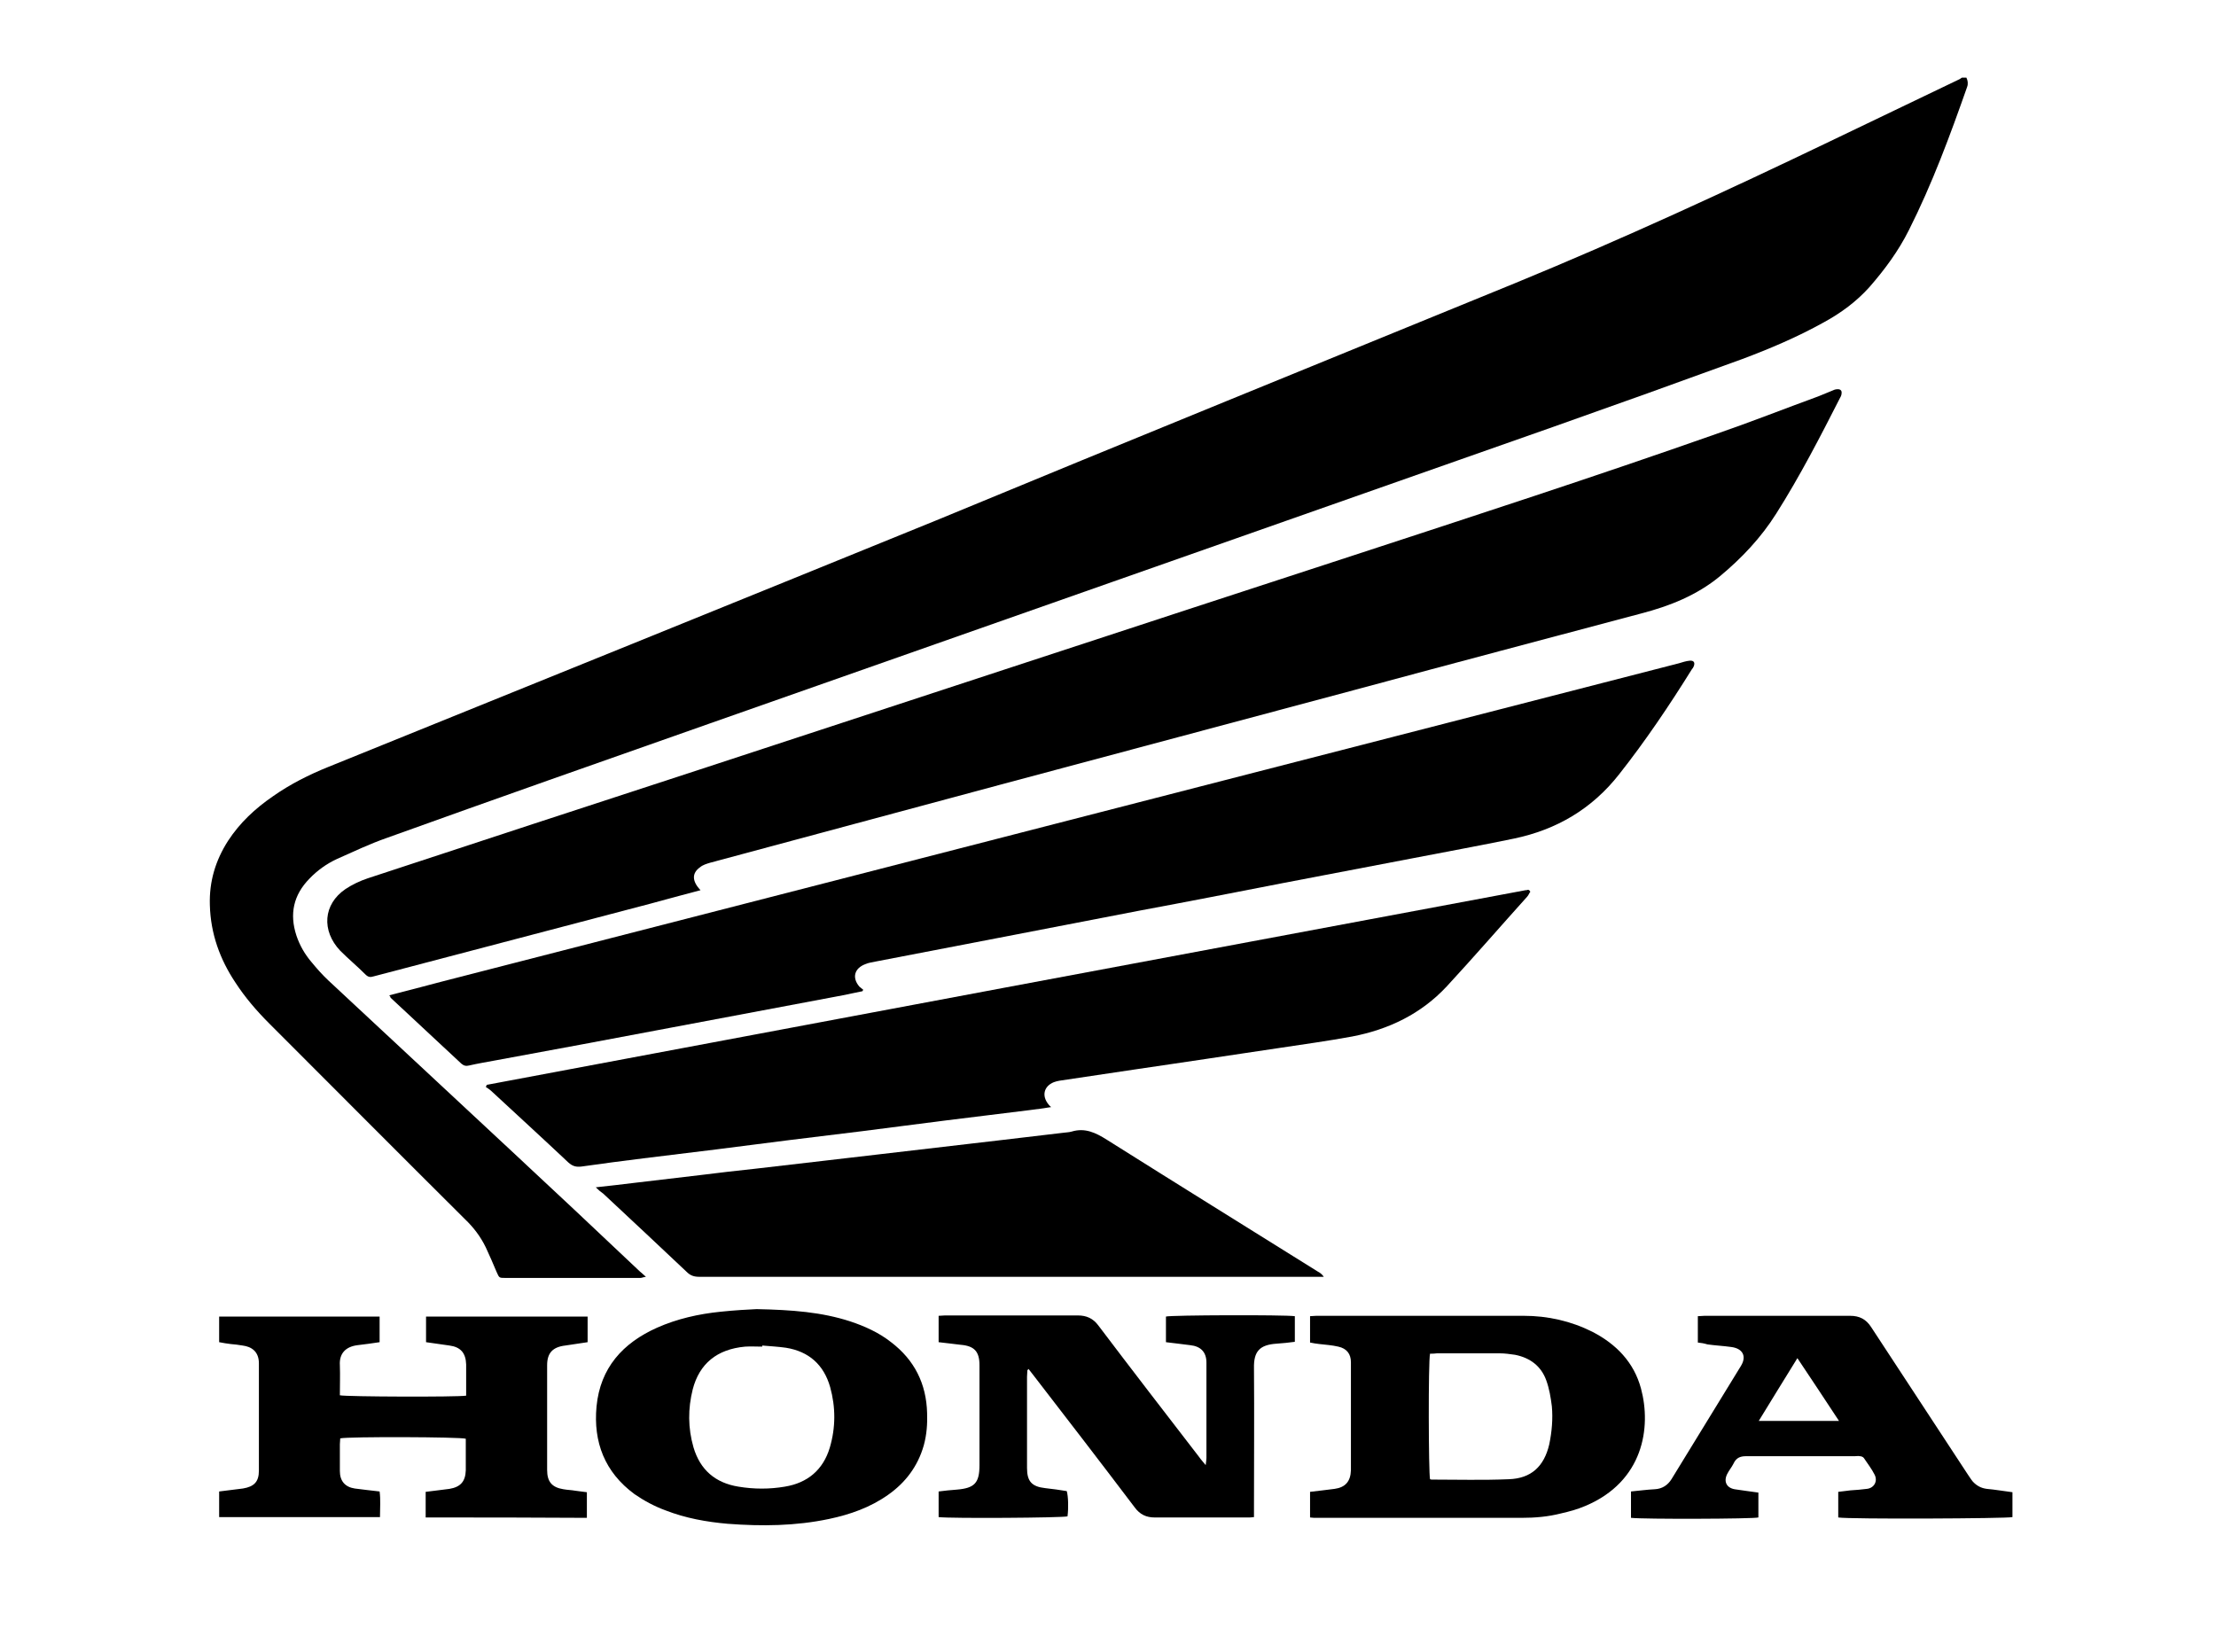
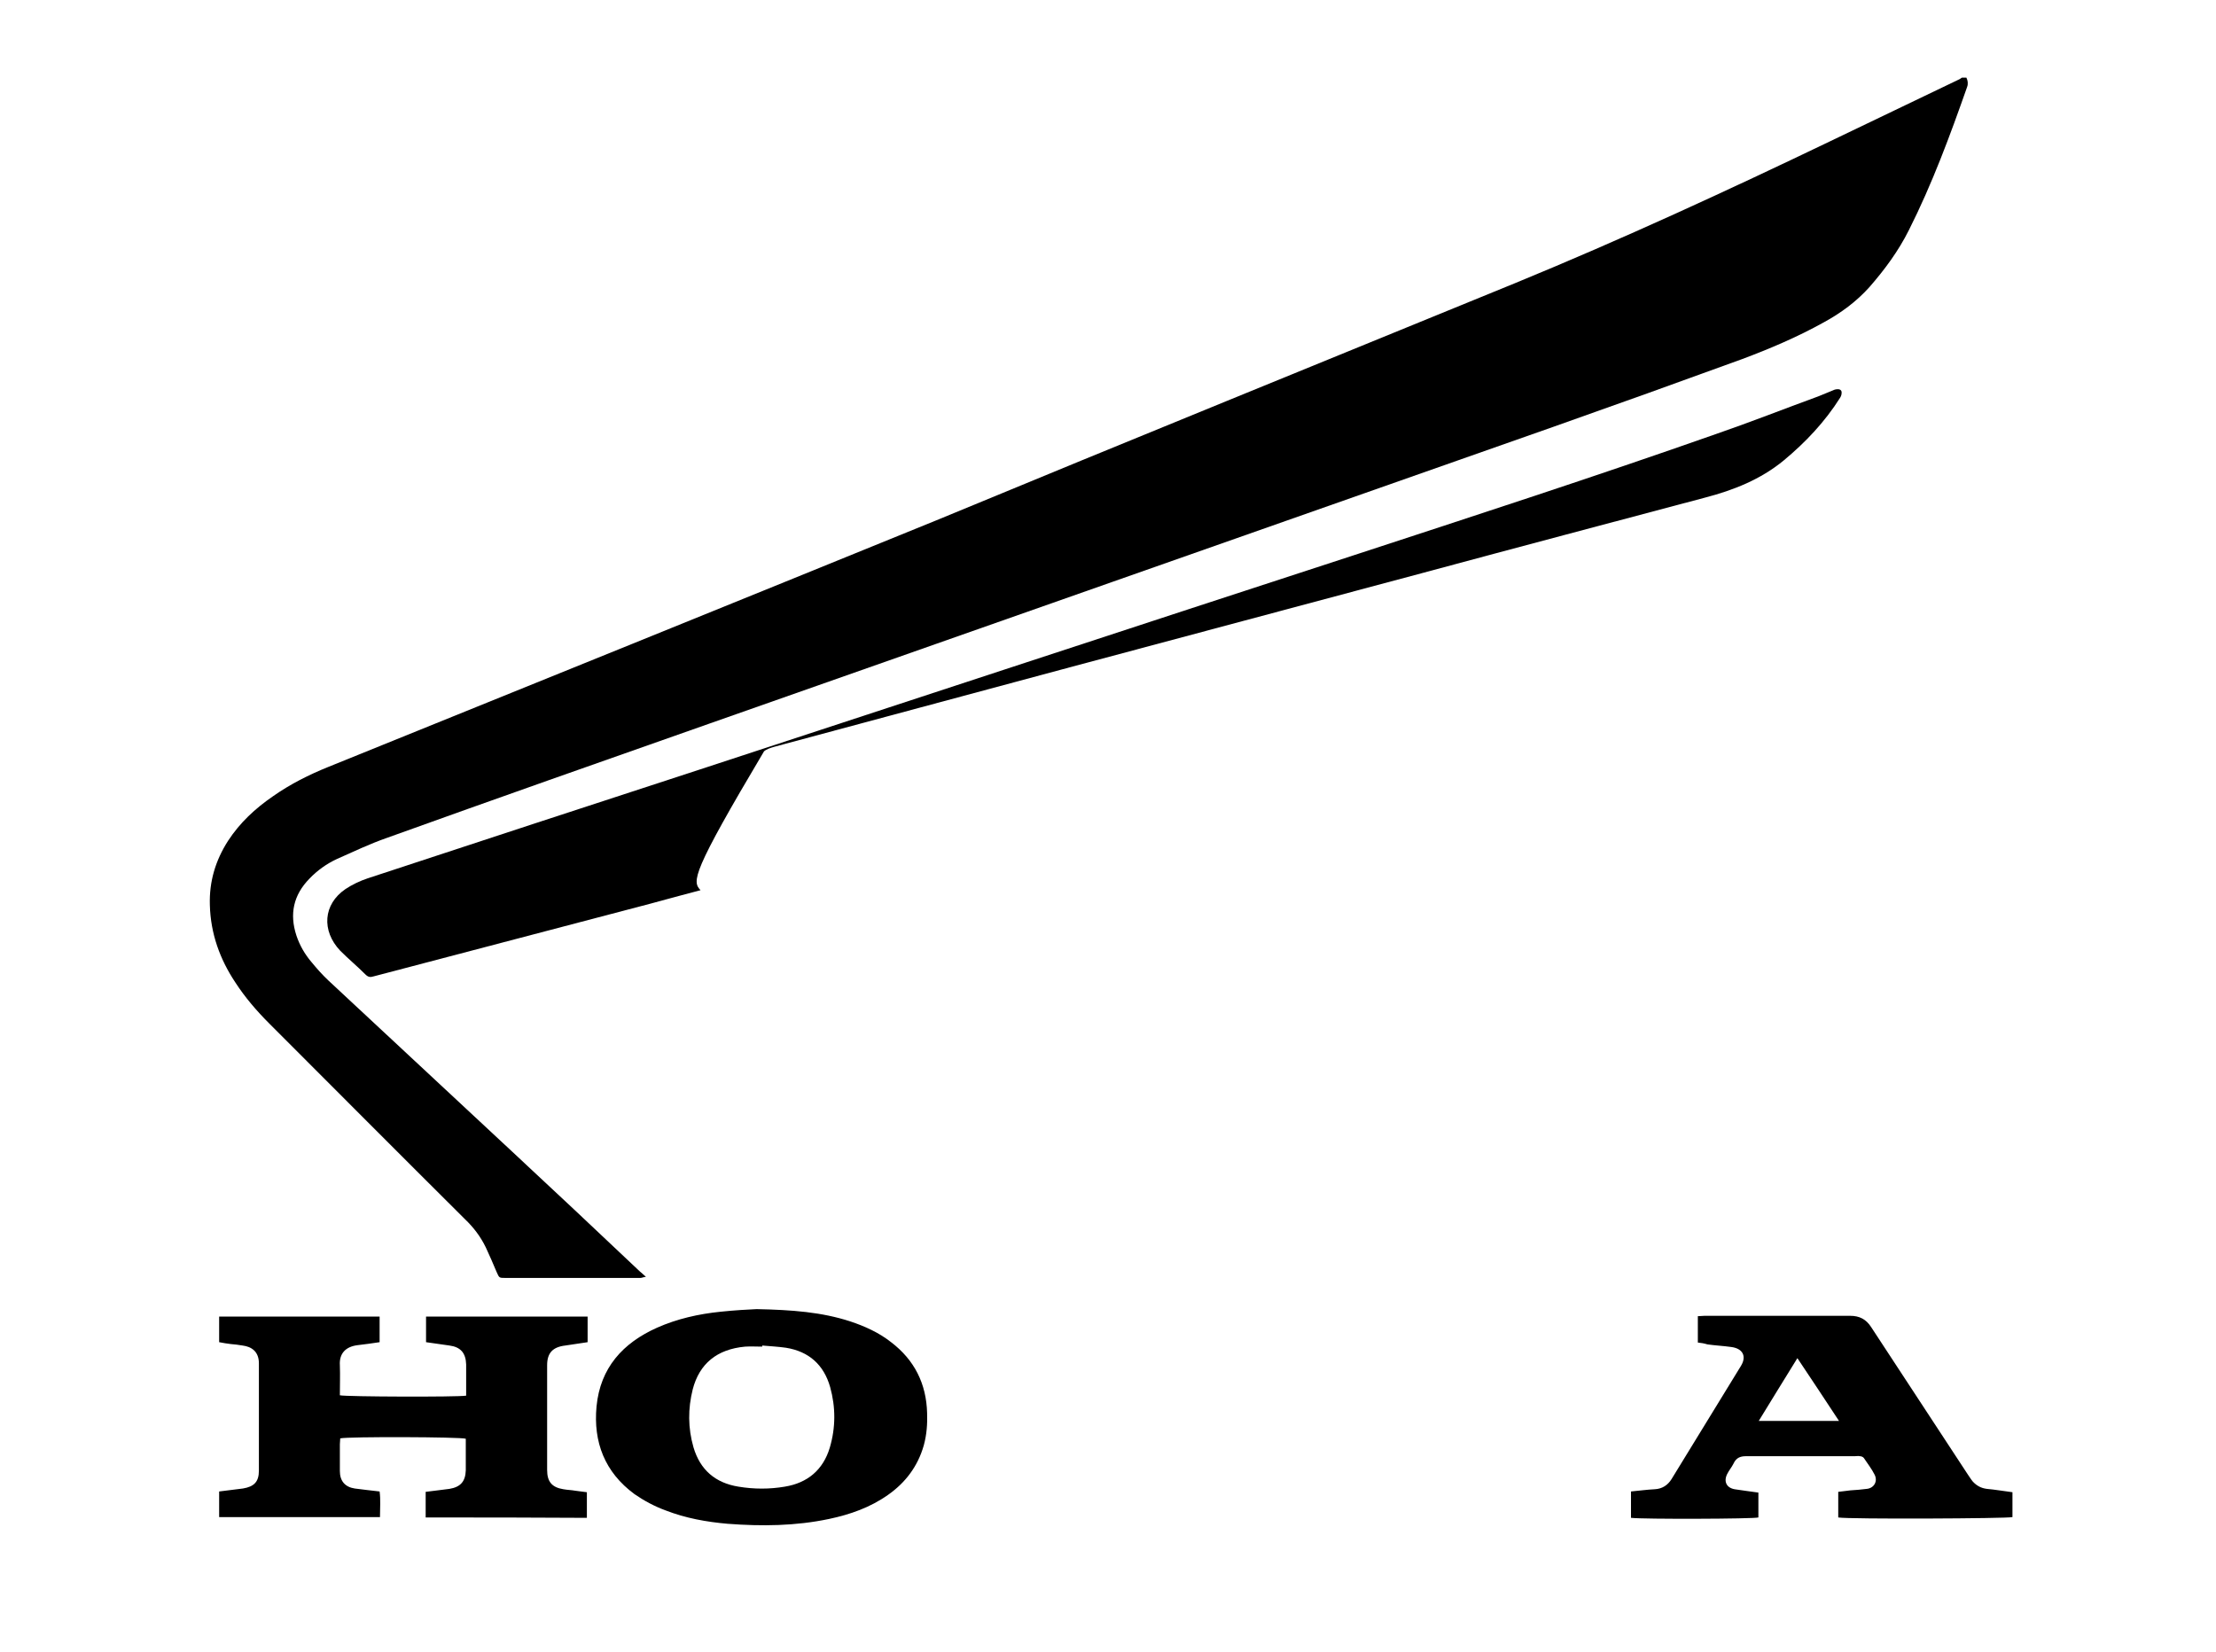
<svg xmlns="http://www.w3.org/2000/svg" version="1.1" id="Livello_1" x="0px" y="0px" viewBox="0 0 596.6 444.9" style="enable-background:new 0 0 596.6 444.9;" xml:space="preserve">
  <style type="text/css">
	.st0{fill:#FFFFFF;}
	.st1{fill:#E7382B;}
</style>
  <g>
    <path d="M529.4,20.9c0.4,0.8,0.5,1.7,0.2,2.5c-4.6,13.1-9.4,26.1-15.7,38.6c-2.8,5.6-6.5,10.6-10.6,15.3c-3.5,3.9-7.7,7-12.3,9.5   c-7,3.9-14.5,7.1-22,9.9c-17,6.2-34,12.3-51,18.3c-75.6,26.6-151.3,53.2-226.9,79.8c-29,10.2-58,20.4-86.9,30.8   c-4.6,1.6-9,3.7-13.5,5.7c-2.8,1.3-5.3,3.1-7.4,5.3c-4.3,4.4-5.4,9.5-3.5,15.3c0.9,2.7,2.3,5.1,4.1,7.2c1.4,1.7,2.9,3.4,4.5,4.9   c16.5,15.4,33,30.7,49.5,46.1c11.5,10.7,22.9,21.4,34.3,32.2c0.5,0.4,0.9,0.8,1.7,1.5c-0.8,0.1-1.1,0.3-1.5,0.3   c-12.1,0-24.3,0-36.4,0c-1.6,0-1.6,0-2.3-1.6c-0.9-2.2-1.9-4.4-2.9-6.6c-1.4-2.9-3.3-5.4-5.6-7.6c-17.6-17.5-35.1-35.1-52.7-52.7   c-3.4-3.4-6.5-7-9.1-11c-4.2-6.3-6.7-13.2-6.9-20.9c-0.2-6.3,1.5-12,4.9-17.3c3.2-4.9,7.3-8.7,12.1-12c4.7-3.3,9.7-5.8,14.9-7.9   c54.6-22.1,109.2-44.2,163.7-66.4C304,118.6,356,97.5,408,76.2c28.7-11.8,56.9-24.8,84.8-38.2c11.6-5.6,23.2-11.1,34.8-16.7   c0.2-0.1,0.4-0.3,0.6-0.4C528.6,20.9,529,20.9,529.4,20.9z" />
-     <path d="M188.6,239.7c-4.6,1.2-9,2.4-13.4,3.6c-23.5,6.2-46.9,12.3-70.4,18.5c-1.4,0.4-2.8,0.7-4.2,1.1c-0.9,0.3-1.5,0.2-2.2-0.5   c-2.2-2.2-4.6-4.2-6.8-6.4c-5.1-5.4-4.6-12.5,1.4-16.6c1.8-1.2,3.9-2.2,6-2.9c29.8-9.8,59.6-19.6,89.4-29.3   c58.6-19.2,117.2-38.5,175.8-57.6c32.7-10.7,65.3-21.3,97.7-32.7c9.3-3.2,18.4-6.8,27.7-10.2c1.3-0.5,2.6-1.1,3.9-1.6   c0.4-0.2,0.8-0.3,1.3-0.3c0.7,0,1.1,0.4,1,1.1c0,0.4-0.2,0.9-0.4,1.2c-5.4,10.6-10.8,21.1-17.2,31.2c-4.1,6.5-9.3,12-15.2,16.9   c-6.2,5.1-13.5,8-21.2,10c-25.2,6.7-50.5,13.4-75.7,20.2c-32.4,8.7-64.8,17.3-97.2,26c-25.9,7-51.8,13.9-77.7,20.9   c-1,0.3-2,0.6-2.7,1.2C186.2,235.1,186.3,237.3,188.6,239.7z" />
-     <path d="M104.8,268c4.7-1.2,9.3-2.4,13.8-3.6c37.3-9.6,74.6-19.2,112-28.8c35.7-9.2,71.4-18.4,107.2-27.6   c38.1-9.8,76.1-19.6,114.2-29.4c1-0.3,1.9-0.6,2.9-0.7c1.1-0.1,1.5,0.5,1.1,1.5c-0.1,0.3-0.3,0.6-0.5,0.8   c-6.1,9.8-12.5,19.3-19.6,28.3c-7.3,9.3-16.8,14.9-28.3,17.3c-9.2,1.9-18.5,3.6-27.8,5.4c-11.5,2.2-23,4.4-34.5,6.6   c-12.8,2.5-25.6,5-38.5,7.4c-12.8,2.5-25.5,4.9-38.3,7.4c-10.9,2.1-21.8,4.2-32.7,6.3c-0.9,0.2-1.9,0.3-2.8,0.7   c-3,1.1-3.7,3.7-1.6,6.1c0.3,0.3,0.7,0.5,1,0.8c-0.1,0.1-0.1,0.3-0.2,0.4c-1.8,0.4-3.5,0.7-5.3,1.1c-15.4,2.9-30.8,5.8-46.2,8.7   c-15.9,3-31.8,6-47.7,8.9c-2.2,0.4-4.5,0.8-6.7,1.3c-0.8,0.2-1.4,0.1-2.1-0.5c-6.4-5.9-12.7-11.9-19.1-17.8   C105.2,268.5,105.1,268.4,104.8,268z" />
-     <path d="M412,240.1c-0.3,0.4-0.5,1-0.9,1.4c-7.2,8-14.3,16.2-21.6,24.1c-6.9,7.4-15.6,11.6-25.5,13.5c-6.5,1.2-13.1,2.1-19.7,3.1   c-6.5,1-12.9,1.9-19.4,2.9c-6.5,1-13,1.9-19.6,2.9c-6.7,1-13.4,2-20.1,3c-0.5,0.1-1,0.2-1.5,0.4c-2.7,1.1-3.3,3.7-1.4,6   c0.2,0.2,0.3,0.4,0.7,0.7c-2,0.3-3.9,0.6-5.7,0.8c-7.6,0.9-15.1,1.9-22.7,2.8c-7.5,1-15.1,1.9-22.6,2.9c-6.5,0.8-13.1,1.6-19.6,2.4   c-6.5,0.8-13.1,1.7-19.6,2.5c-6.5,0.8-13.1,1.6-19.6,2.4c-5.5,0.7-11.1,1.4-16.6,2.2c-1.5,0.2-2.5-0.1-3.6-1.1   c-6.9-6.5-13.9-12.9-20.8-19.3c-0.5-0.4-1-0.8-1.4-1c0.2-0.4,0.2-0.5,0.2-0.5c0-0.1,0.1-0.1,0.1-0.1c93.2-17.5,186.4-35,279.6-52.4   c0.2,0,0.4,0,0.6-0.1c0.1,0,0.1,0,0.2,0c0.1,0.1,0.2,0.1,0.3,0.2C411.8,239.8,411.8,239.8,412,240.1z" />
-     <path d="M160.4,319.7c3.8-0.4,7.1-0.8,10.4-1.2c5.9-0.7,11.8-1.4,17.8-2.1c4.9-0.6,9.8-1.2,14.7-1.7c6-0.7,12.1-1.4,18.1-2.1   c4.9-0.6,9.7-1.1,14.6-1.7c6-0.7,12-1.4,18-2.1c4.9-0.6,9.7-1.1,14.6-1.7c5.9-0.7,11.8-1.4,17.8-2.1c0.7-0.1,1.4-0.1,2.1-0.3   c3.6-1.1,6.5,0.3,9.5,2.2c18.9,11.9,37.9,23.7,56.8,35.5c0.6,0.3,1.1,0.7,1.6,1.4c-0.6,0-1.2,0-1.8,0c-55.4,0-110.9,0-166.3,0   c-1.4,0-2.4-0.3-3.4-1.3c-7.5-7.1-15-14.1-22.5-21.1C161.8,321,161.2,320.5,160.4,319.7z" />
+     <path d="M188.6,239.7c-4.6,1.2-9,2.4-13.4,3.6c-23.5,6.2-46.9,12.3-70.4,18.5c-1.4,0.4-2.8,0.7-4.2,1.1c-0.9,0.3-1.5,0.2-2.2-0.5   c-2.2-2.2-4.6-4.2-6.8-6.4c-5.1-5.4-4.6-12.5,1.4-16.6c1.8-1.2,3.9-2.2,6-2.9c29.8-9.8,59.6-19.6,89.4-29.3   c58.6-19.2,117.2-38.5,175.8-57.6c32.7-10.7,65.3-21.3,97.7-32.7c9.3-3.2,18.4-6.8,27.7-10.2c1.3-0.5,2.6-1.1,3.9-1.6   c0.4-0.2,0.8-0.3,1.3-0.3c0.7,0,1.1,0.4,1,1.1c0,0.4-0.2,0.9-0.4,1.2c-4.1,6.5-9.3,12-15.2,16.9   c-6.2,5.1-13.5,8-21.2,10c-25.2,6.7-50.5,13.4-75.7,20.2c-32.4,8.7-64.8,17.3-97.2,26c-25.9,7-51.8,13.9-77.7,20.9   c-1,0.3-2,0.6-2.7,1.2C186.2,235.1,186.3,237.3,188.6,239.7z" />
    <path d="M114.6,408.6c0-2.3,0-4.5,0-6.9c2.2-0.3,4.3-0.5,6.4-0.8c3-0.5,4.3-2,4.4-5c0-2.8,0-5.7,0-8.5c-1.5-0.5-31.5-0.6-33.8-0.1   c0,0.5-0.1,1.1-0.1,1.6c0,2.4,0,4.8,0,7.2c0,2.7,1.4,4.3,4,4.7c2.1,0.3,4.3,0.5,6.7,0.8c0.3,2.2,0.1,4.5,0.1,6.9   c-14.5,0-28.9,0-43.3,0c0-2.3,0-4.5,0-6.9c2.1-0.3,4.3-0.5,6.4-0.8c3-0.5,4.3-1.8,4.3-4.8c0-9.6,0-19.3,0-28.9c0-3.2-2-4.5-4.4-4.8   c-1.1-0.2-2.1-0.3-3.2-0.4c-1-0.1-2-0.3-3.1-0.5c0-2.3,0-4.5,0-6.9c14.4,0,28.8,0,43.2,0c0,2.3,0,4.6,0,6.9c-2.1,0.3-4,0.6-5.9,0.8   c-3.3,0.4-5,2.3-4.8,5.4c0.1,2.7,0,5.4,0,8.1c1.6,0.4,31.8,0.5,34,0.1c0-1.1,0-2.2,0-3.3c0-1.7,0-3.4,0-5.1   c-0.1-3.1-1.5-4.7-4.5-5.1c-2.1-0.3-4.1-0.6-6.3-0.9c0-2.4,0-4.6,0-6.9c14.5,0,28.9,0,43.5,0c0,1.5,0,2.8,0,4.2c0,0.9,0,1.7,0,2.7   c-2.1,0.3-4.1,0.6-6,0.9c-3.4,0.4-4.9,2-4.9,5.3c0,9.4,0,18.8,0,28.2c0,3.2,1.3,4.7,4.4,5.2c1.1,0.2,2.1,0.2,3.2,0.4   c1,0.1,2,0.3,3.1,0.4c0,2.2,0,4.5,0,6.9C143.5,408.6,129.2,408.6,114.6,408.6z" />
-     <path d="M276.6,368.9c0,0.6-0.1,1.2-0.1,1.8c0,8.2,0,16.4,0,24.6c0,3.6,1.3,5,4.9,5.4c2,0.2,3.9,0.5,5.8,0.8   c0.4,1.4,0.5,4.5,0.2,6.8c-1.3,0.4-31.4,0.6-34.7,0.2c0-2.2,0-4.5,0-6.9c1.6-0.2,3.3-0.4,4.9-0.5c4.8-0.4,6.1-1.8,6.1-6.6   c0-9,0-17.9,0-26.9c0-3.7-1.4-5.2-5.1-5.5c-1.9-0.2-3.9-0.5-5.9-0.7c0-2.4,0-4.7,0-7.1c0.6,0,1.2-0.1,1.7-0.1c11.9,0,23.9,0,35.8,0   c2.3,0,4.1,0.8,5.5,2.7c9,11.9,18.1,23.7,27.2,35.5c0.4,0.6,0.9,1.1,1.7,2.1c0.1-0.9,0.2-1.4,0.2-1.9c0-8.6,0-17.1,0-25.7   c0-2.8-1.5-4.4-4.4-4.7c-2.1-0.3-4.3-0.5-6.5-0.8c0-2.4,0-4.6,0-6.9c1.3-0.4,31.8-0.5,34.7-0.1c0,2.2,0,4.5,0,6.9   c-1.6,0.2-3.2,0.4-4.9,0.5c-4.6,0.3-6.2,2.1-6.1,6.6c0.1,12.6,0,25.1,0,37.7c0,0.8,0,1.5,0,2.4c-0.7,0.1-1.2,0.1-1.7,0.1   c-8.3,0-16.6,0-25,0c-2.3,0-4-0.8-5.4-2.7c-9-11.9-18.1-23.7-27.2-35.5c-0.5-0.6-0.9-1.2-1.4-1.8   C276.8,368.8,276.7,368.9,276.6,368.9z" />
-     <path d="M352.7,408.6c0-2.4,0-4.6,0-6.9c2.3-0.3,4.5-0.5,6.6-0.8c2.9-0.4,4.3-2,4.4-5c0-9.7,0-19.4,0-29.1c0-2.2-1.1-3.7-3.4-4.2   c-1.7-0.4-3.4-0.5-5.1-0.7c-0.8-0.1-1.6-0.2-2.5-0.4c0-2.4,0-4.6,0-7.1c0.6,0,1.1-0.1,1.7-0.1c18.6,0,37.2,0,55.8,0   c6.5,0,12.7,1.4,18.5,4.3c6.4,3.3,11.2,8.2,13.1,15.3c2.8,10.4,0.7,25-15,31.6c-2.1,0.9-4.3,1.5-6.5,2c-3.5,0.9-7,1.2-10.6,1.2   c-18.4,0-36.8,0-55.2,0C353.9,408.7,353.4,408.7,352.7,408.6z M385,364.5c-0.5,2-0.4,32.3,0,33.8c0.1,0,0.2,0.1,0.4,0.1   c6.9,0,13.8,0.2,20.8-0.1c6-0.2,9.5-3.4,10.9-9.4c0.7-3.4,1-6.8,0.7-10.2c-0.3-2.4-0.7-4.8-1.5-7c-1.4-3.9-4.4-6.1-8.4-6.9   c-1.4-0.2-2.8-0.4-4.2-0.4c-5.6,0-11.2,0-16.8,0C386.2,364.5,385.7,364.5,385,364.5z" />
    <path d="M203.7,352.5c9.6,0.2,17.5,0.8,25.2,3.3c3.9,1.3,7.7,3,11,5.6c6.3,4.8,9.5,11.2,9.7,19.1c0.1,2.9-0.1,5.8-0.9,8.7   c-1.6,5.6-4.9,10-9.6,13.3c-4.8,3.4-10.2,5.3-15.9,6.5c-9,1.9-18.1,2-27.3,1.3c-5.7-0.5-11.3-1.5-16.7-3.6c-3-1.1-5.8-2.6-8.4-4.4   c-8-5.9-11.1-14-10.2-23.6c1-10.4,7.1-17.1,16.3-21.2c5.4-2.4,11.2-3.7,17.1-4.3C197.8,352.8,201.5,352.6,203.7,352.5z    M205.2,362.3c0,0.1,0,0.2,0,0.3c-1.5,0-3.1-0.1-4.6,0c-7.6,0.7-12.3,4.6-14.1,11.5c-1.3,5.2-1.3,10.4,0.2,15.6   c1.8,6.1,5.9,9.6,12.1,10.6c4.2,0.7,8.4,0.7,12.5,0c6.1-1,10.3-4.5,12.1-10.5c1.6-5.4,1.6-10.9,0.1-16.3c-1.7-6-5.7-9.6-11.9-10.6   C209.5,362.6,207.4,362.5,205.2,362.3z" />
    <path d="M457.1,361.5c0-2.5,0-4.7,0-7.1c0.7,0,1.2-0.1,1.8-0.1c13.1,0,26.2,0,39.2,0c2.5,0,4.3,0.9,5.7,3.1   c8.6,13.2,17.3,26.3,25.9,39.5c0.5,0.7,0.9,1.4,1.4,2c1,1.1,2.2,1.8,3.8,2c2.3,0.2,4.5,0.6,6.9,0.9c0,2.3,0,4.5,0,6.7   c-1.2,0.4-44,0.6-46.9,0.1c0-1.1,0-2.2,0-3.3c0-1.1,0-2.3,0-3.6c1.2-0.1,2.2-0.3,3.3-0.4c1.5-0.1,2.9-0.2,4.4-0.4   c1.9-0.2,3-2,2.1-3.8c-0.8-1.6-1.9-3-2.9-4.5c-0.2-0.3-0.7-0.5-1.1-0.5c-0.4-0.1-0.9,0-1.3,0c-9.8,0-19.6,0-29.3,0   c-1.7,0-2.7,0.5-3.4,2c-0.5,1-1.2,1.8-1.7,2.8c-1,2-0.2,3.7,2,4.1c2.1,0.3,4.1,0.6,6.4,0.9c0,2.2,0,4.5,0,6.7   c-1.3,0.4-31,0.5-34.3,0.1c0-2.3,0-4.6,0-7.1c2.2-0.2,4.3-0.5,6.4-0.6c2-0.1,3.5-1.1,4.5-2.7c6.2-10.2,12.5-20.3,18.7-30.5   c1.6-2.6,0.5-4.7-2.6-5.1c-2.1-0.3-4.3-0.4-6.4-0.7C458.7,361.7,458,361.6,457.1,361.5z M495.1,382.6c-3.8-5.8-7.4-11.2-11.2-16.9   c-3.6,5.8-6.9,11.2-10.4,16.9C480.8,382.6,487.8,382.6,495.1,382.6z" />
  </g>
</svg>